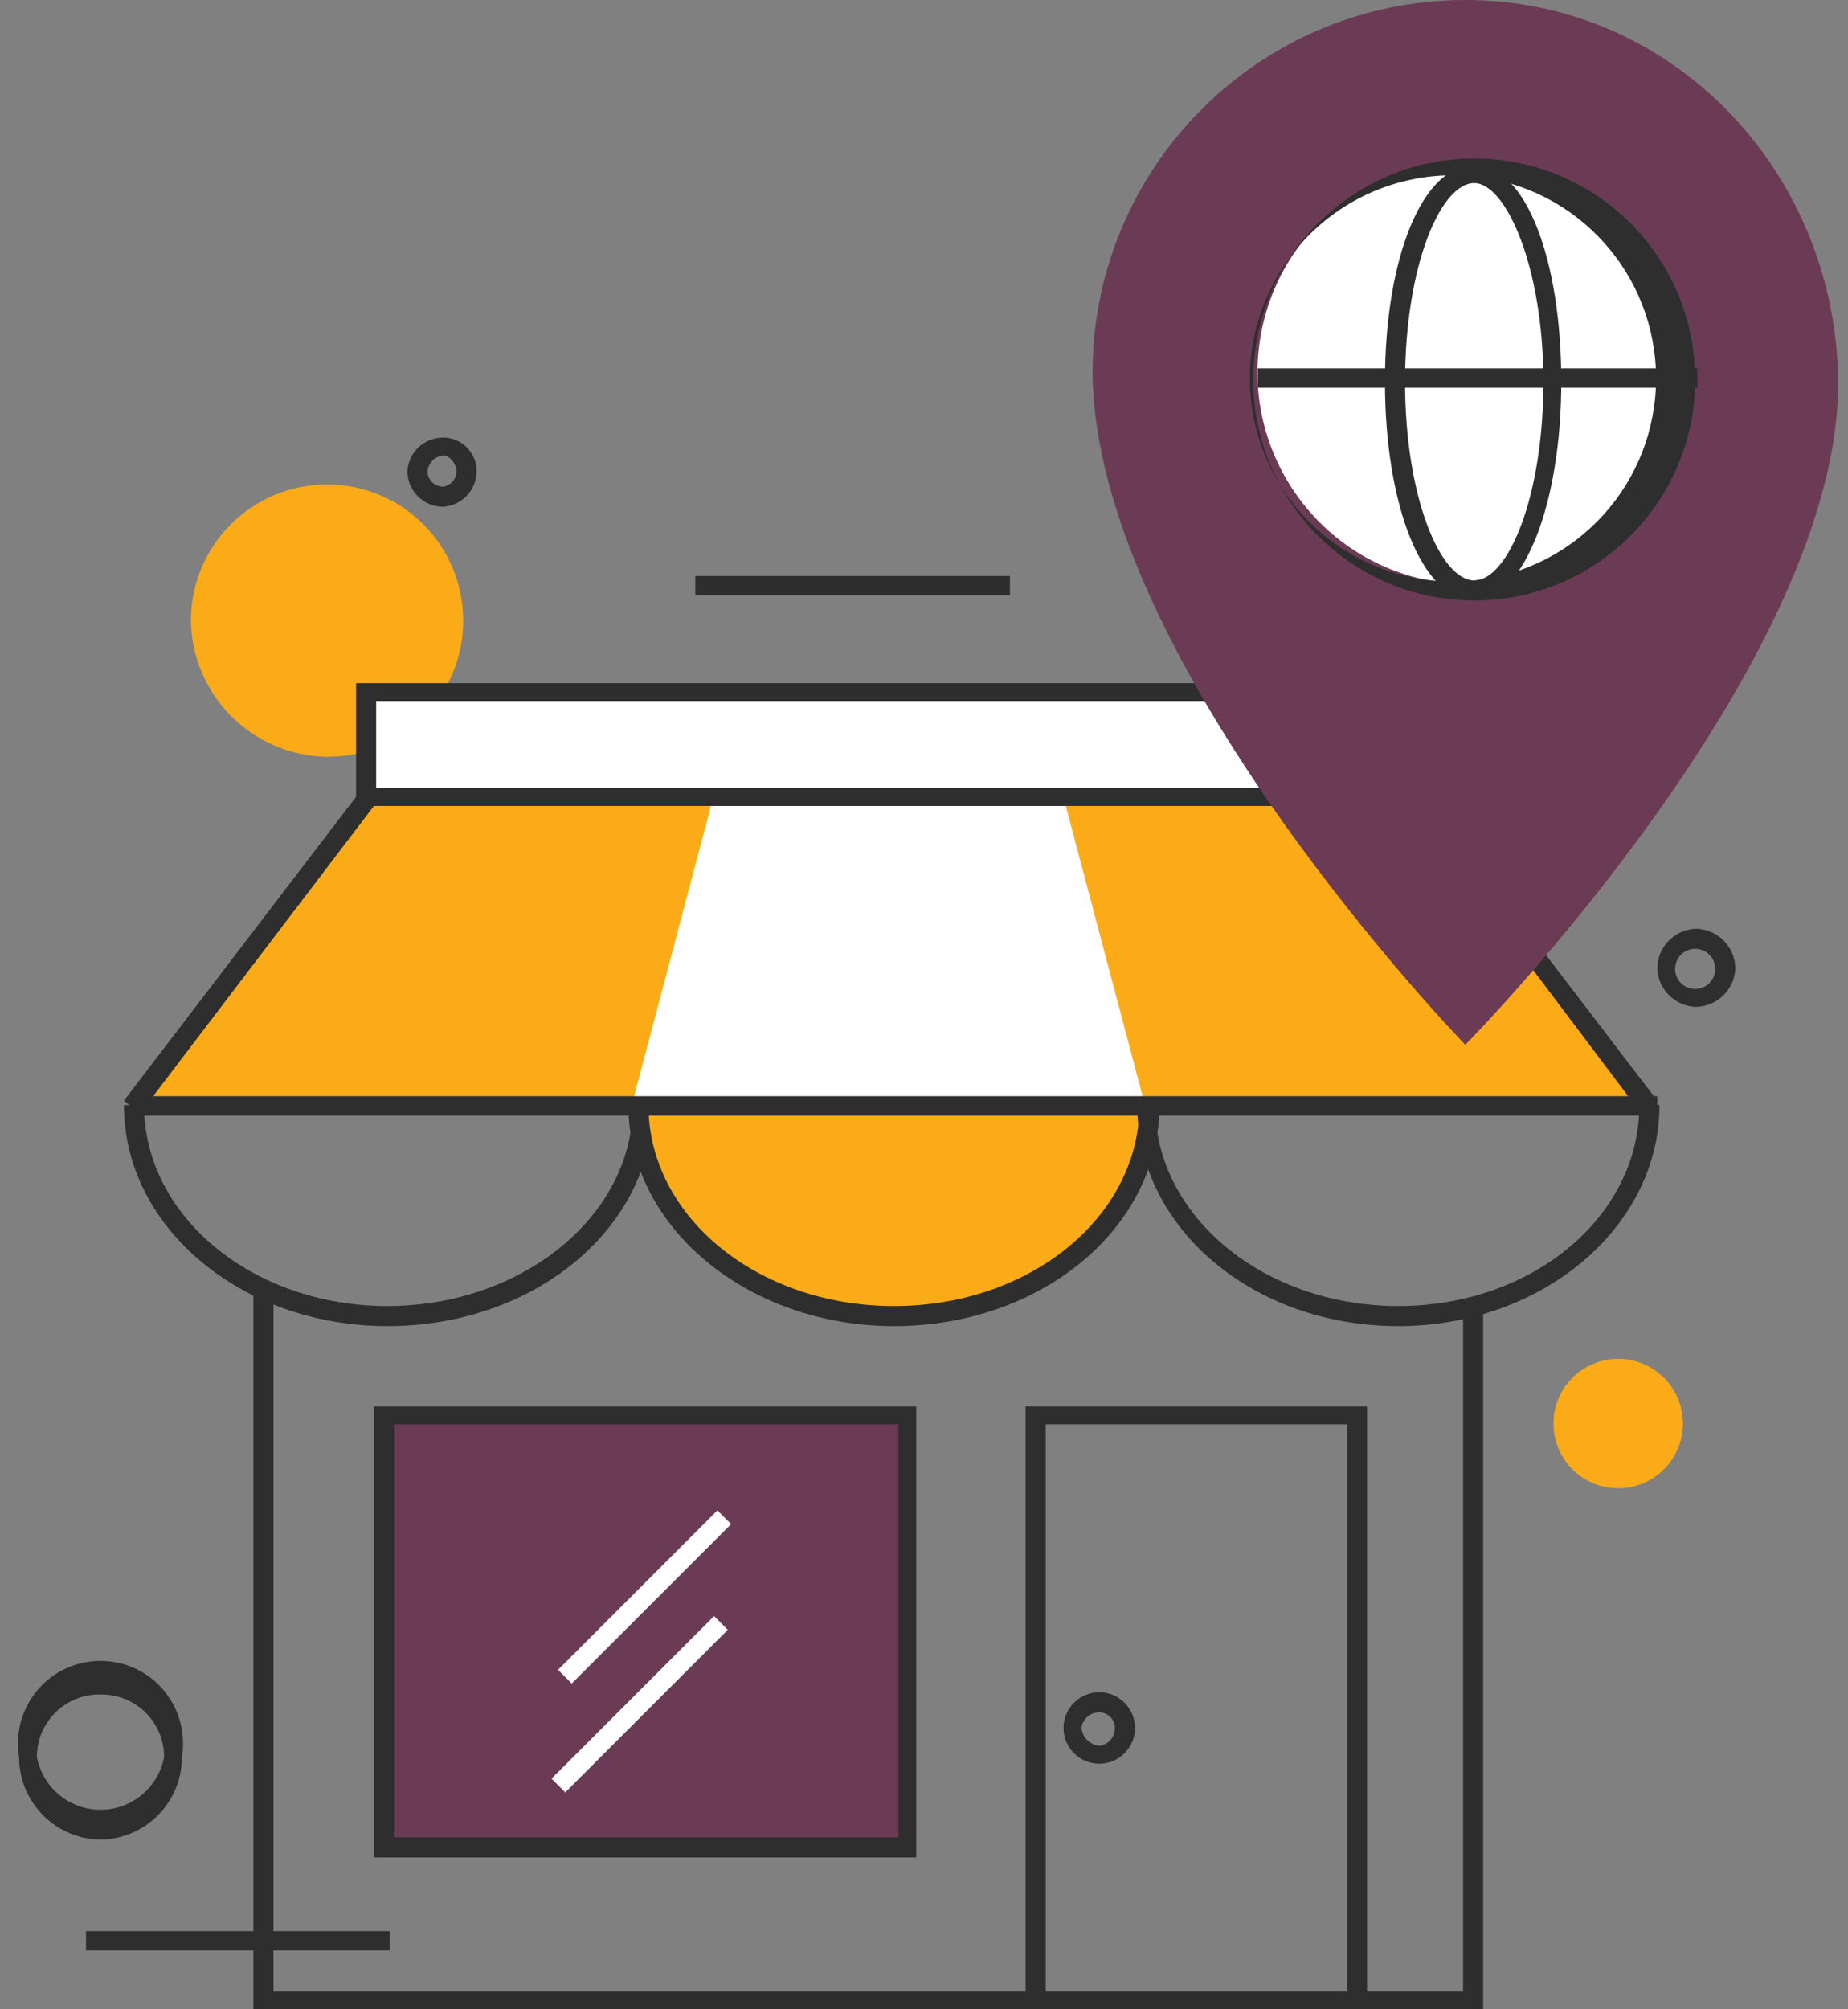
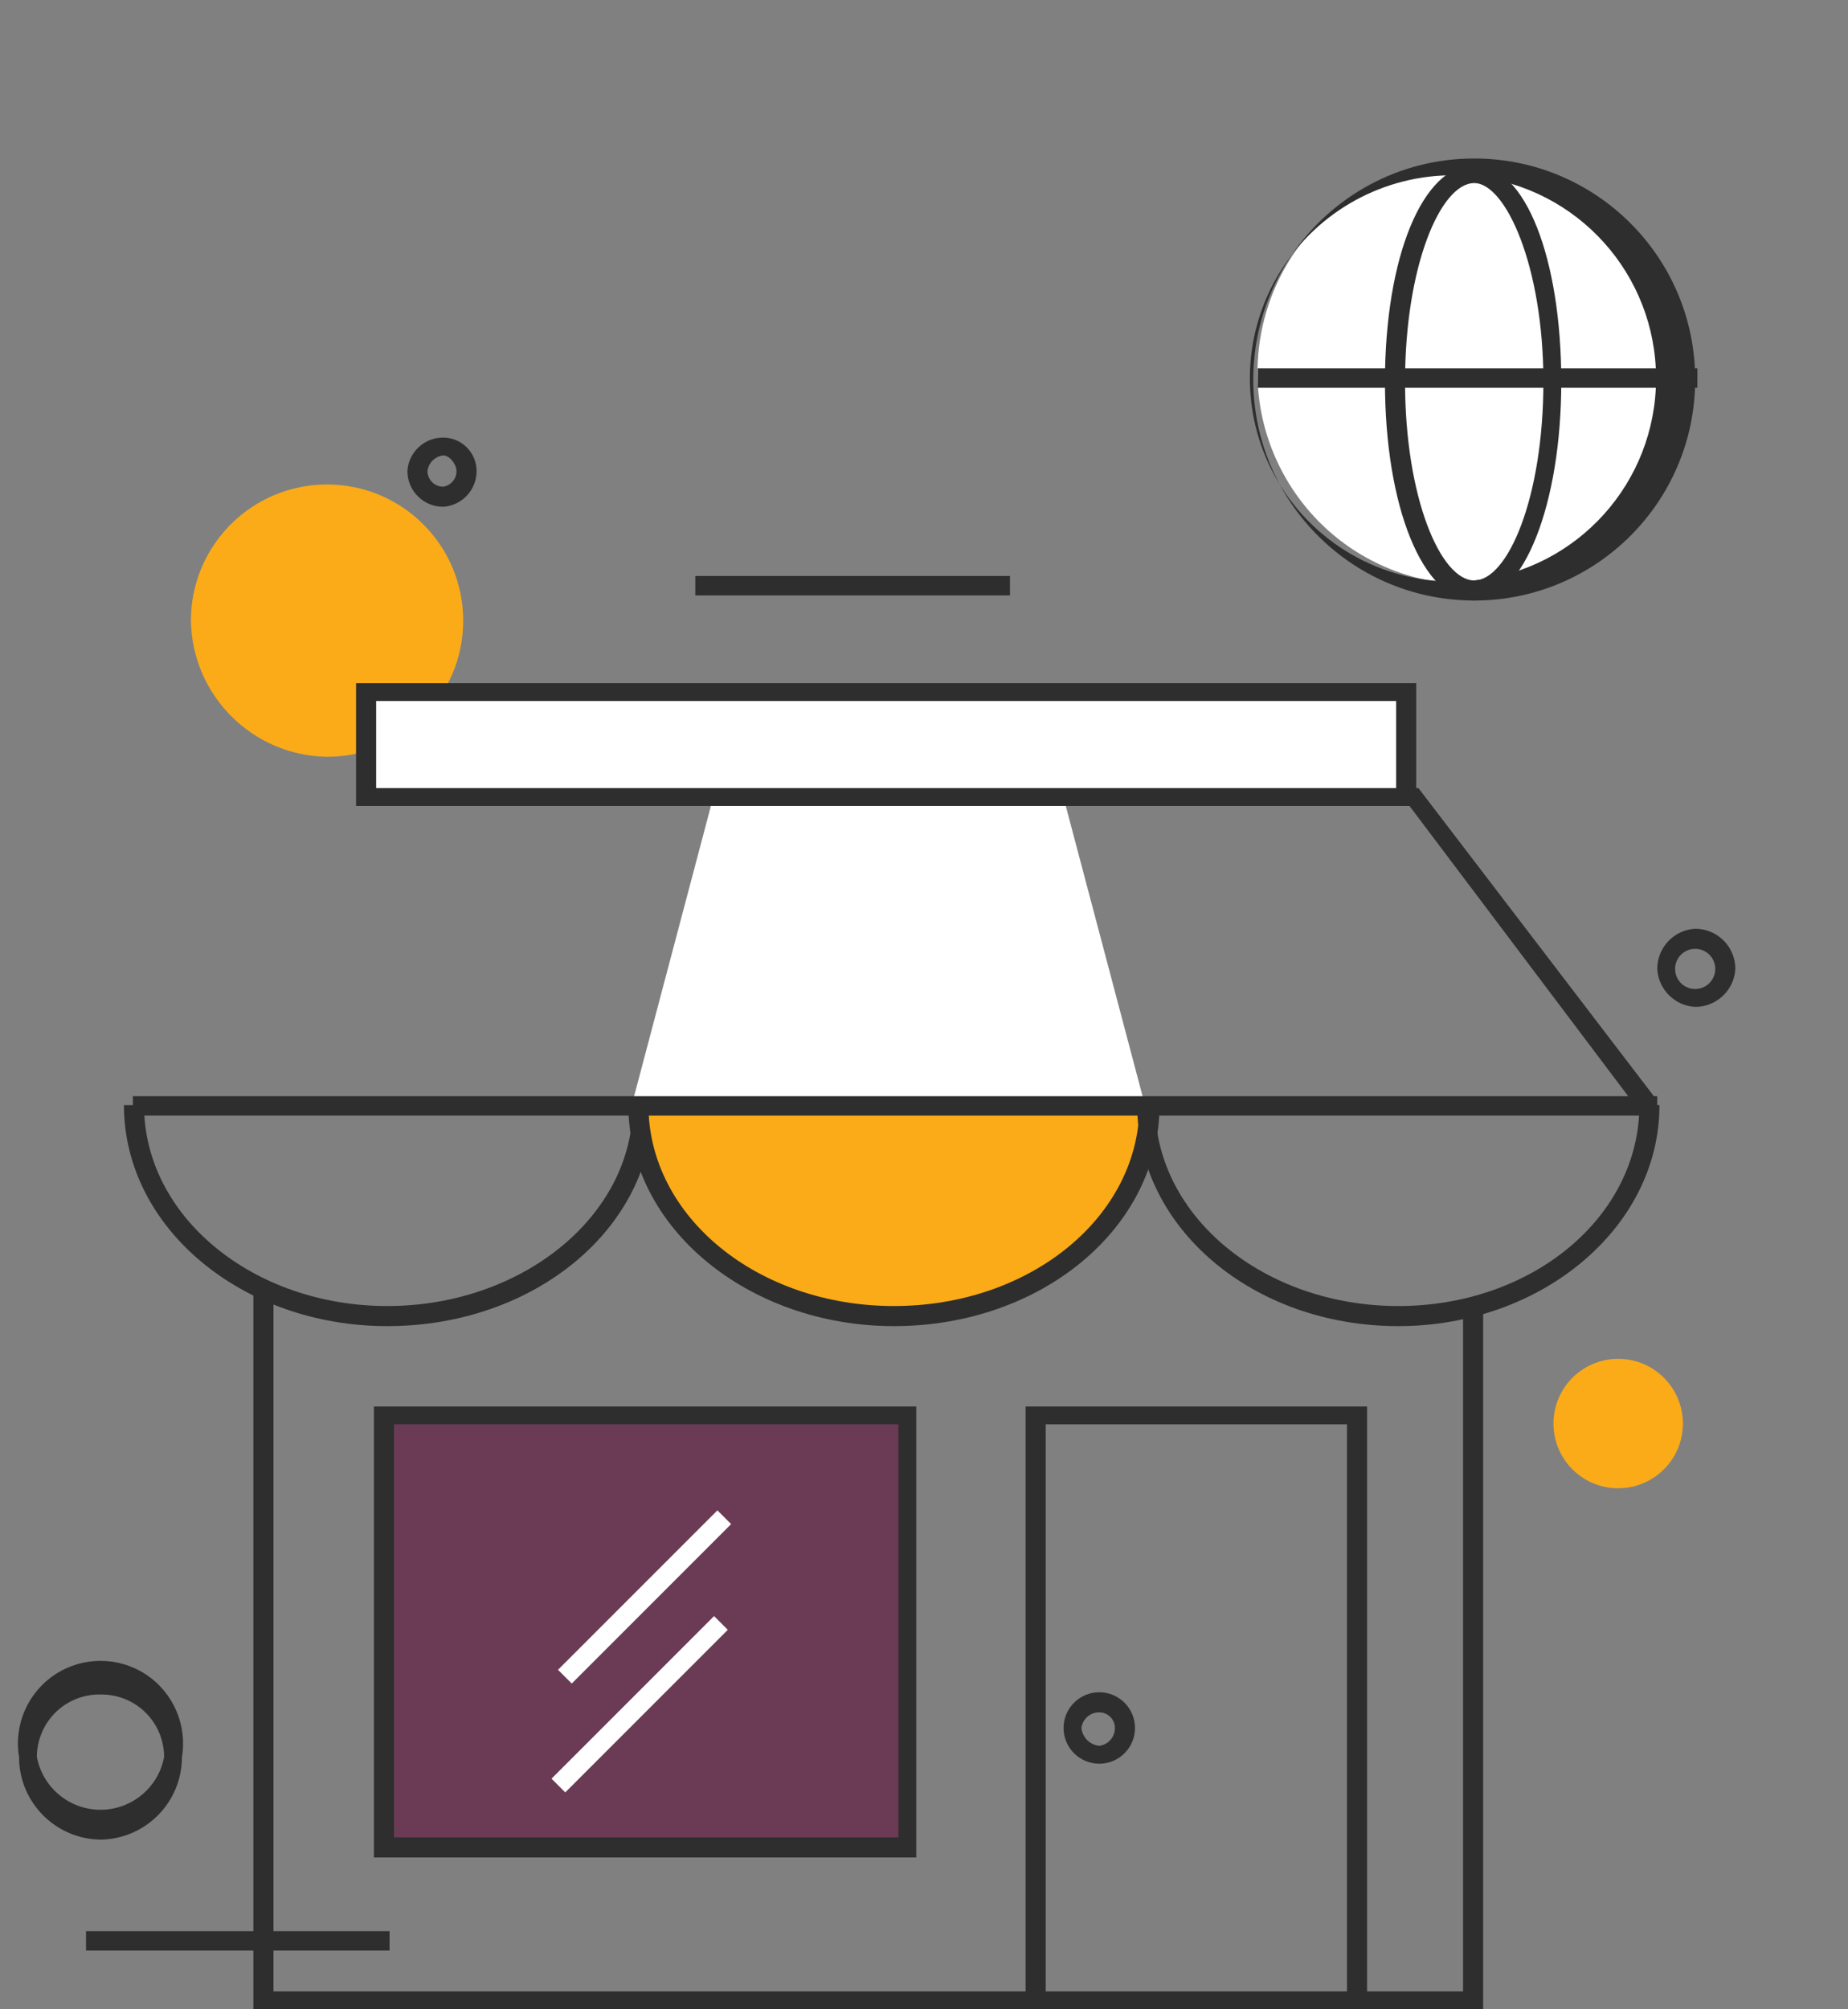
<svg xmlns="http://www.w3.org/2000/svg" width="46" height="50" viewBox="0 0 46 50" fill="none">
  <rect x="0" y="0" width="46" height="50" fill="#808080" stroke="none" />
  <path d="M36.918 50H6.307V32.167H6.807V49.556H36.418V32.667H36.918V50Z" fill="#2E2E2E" />
  <rect x="9.53" y="35.222" width="13.056" height="10.728" fill="#6B3B55" />
  <path fill-rule="evenodd" clip-rule="evenodd" d="M9.307 46.222H22.807V35H9.307V46.222ZM22.363 45.722H9.807V35.444H22.363V45.722Z" fill="#2E2E2E" />
-   <path d="M41.085 27.556L35.196 19.833H18.196H26.196H9.196L3.307 27.556H41.085Z" fill="#FBAB18" />
  <path d="M28.529 27.611L26.529 20.055H20.752H23.474H17.696L15.696 27.611H28.529Z" fill="white" />
-   <path d="M3.474 27.722L3.085 27.389L9.029 19.611H26.196V20.056H9.307L3.474 27.722Z" fill="#2E2E2E" />
  <path d="M40.863 27.722L35.085 20.056H18.196V19.611H35.307L41.252 27.389L40.863 27.722Z" fill="#2E2E2E" />
  <path d="M9.641 33C6.029 33 3.085 30.556 3.085 27.5H3.585C3.585 30.278 6.307 32.5 9.641 32.5C12.974 32.5 15.752 30.278 15.752 27.5H16.252C16.252 30.556 13.307 33 9.641 33Z" fill="#2E2E2E" />
  <path d="M28.585 27.5C28.585 30.389 25.752 32.778 22.252 32.778C18.752 32.778 15.918 30.389 15.918 27.5H28.585Z" fill="#FBAB18" />
  <path d="M22.252 33C18.641 33 15.641 30.556 15.641 27.5H16.141C16.141 30.278 18.863 32.5 22.252 32.5C25.641 32.5 28.363 30.278 28.363 27.5H28.863C28.863 30.556 25.918 33 22.252 33Z" fill="#2E2E2E" />
-   <path d="M34.807 33C31.196 33 28.307 30.556 28.307 27.5H28.752C28.752 30.278 31.474 32.5 34.807 32.5C38.141 32.5 40.807 30.278 40.807 27.5H41.307C41.307 30.556 38.363 33 34.807 33Z" fill="#2E2E2E" />
+   <path d="M34.807 33C31.196 33 28.307 30.556 28.307 27.5H28.752C28.752 30.278 31.474 32.5 34.807 32.5C38.141 32.5 40.807 30.278 40.807 27.5H41.307C41.307 30.556 38.363 33 34.807 33" fill="#2E2E2E" />
  <path d="M11.53 15.444C11.53 17.316 10.012 18.833 8.141 18.833C6.281 18.804 4.781 17.304 4.752 15.444C4.752 13.573 6.269 12.056 8.141 12.056C10.012 12.056 11.53 13.573 11.53 15.444Z" fill="#FBAB18" />
  <rect x="9.141" y="17.222" width="25.889" height="2.628" fill="white" />
  <path fill-rule="evenodd" clip-rule="evenodd" d="M8.863 20.056H35.252V17H8.863V20.056ZM34.752 19.611H9.363V17.444H34.752V19.611Z" fill="#2E2E2E" />
  <rect x="3.307" y="27.278" width="37.944" height="0.483" fill="#2E2E2E" />
  <path d="M34.029 49.889H33.529V35.444H26.029V49.889H25.529V35H34.029V49.889Z" fill="#2E2E2E" />
-   <path d="M45.752 9.278C45.585 4.167 41.585 0 36.474 0C31.35 0 27.196 4.154 27.196 9.278C27.252 16.5 36.474 26 36.474 26C36.474 26 45.974 16.389 45.752 9.278Z" fill="#6B3B55" />
  <ellipse cx="36.58" cy="9.265" rx="5.278" ry="5.278" transform="rotate(-76.8 36.58 9.265)" fill="white" />
  <path fill-rule="evenodd" clip-rule="evenodd" d="M34.474 9.5C34.474 12.611 35.418 14.944 36.696 14.944C37.918 14.944 38.863 12.556 38.863 9.5C38.863 6.444 37.974 4.111 36.696 4.111C35.418 4.111 34.474 6.389 34.474 9.5ZM34.974 9.5C34.974 6.611 35.863 4.556 36.696 4.556C37.474 4.556 38.418 6.611 38.418 9.5C38.418 12.389 37.529 14.444 36.696 14.444C35.863 14.444 34.974 12.389 34.974 9.5Z" fill="#2E2E2E" />
  <path fill-rule="evenodd" clip-rule="evenodd" d="M31.851 12.049C32.779 13.773 34.601 14.944 36.696 14.944C39.734 14.944 42.196 12.482 42.196 9.444C42.196 6.407 39.734 3.944 36.696 3.944C34.811 3.944 33.148 4.892 32.157 6.338C32.059 6.466 31.966 6.599 31.88 6.737C30.865 8.361 30.855 10.417 31.851 12.049ZM31.851 12.049C31.86 12.065 31.87 12.08 31.88 12.096C32.904 13.735 34.774 14.647 36.696 14.444C39.269 14.174 41.222 12.004 41.222 9.417C41.222 6.829 39.269 4.66 36.696 4.389C34.936 4.204 33.221 4.952 32.157 6.338C31.551 7.222 31.196 8.292 31.196 9.444C31.196 10.387 31.433 11.274 31.851 12.049Z" fill="#2E2E2E" />
  <rect x="31.307" y="9.167" width="10.944" height="0.483" fill="#2E2E2E" />
  <rect x="13.89" y="41.552" width="5.611" height="0.483" transform="rotate(-45 13.89 41.552)" fill="white" />
  <rect width="5.722" height="0.483" transform="matrix(0.707 -0.707 0.707 0.707 13.729 44.261)" fill="white" />
  <path fill-rule="evenodd" clip-rule="evenodd" d="M26.474 43C26.474 43.491 26.872 43.889 27.363 43.889C27.854 43.889 28.252 43.491 28.252 43C28.252 42.509 27.854 42.111 27.363 42.111C26.872 42.111 26.474 42.509 26.474 43ZM26.918 43C26.947 42.776 27.137 42.609 27.363 42.611C27.466 42.611 27.565 42.652 27.638 42.725C27.711 42.798 27.752 42.897 27.752 43C27.753 43.225 27.586 43.416 27.363 43.444C27.128 43.42 26.943 43.234 26.918 43Z" fill="#2E2E2E" />
  <path fill-rule="evenodd" clip-rule="evenodd" d="M0.474 43.722C0.474 44.858 1.394 45.778 2.529 45.778C3.643 45.748 4.53 44.836 4.529 43.722C4.663 42.918 4.308 42.11 3.626 41.664C2.943 41.218 2.061 41.218 1.378 41.664C0.695 42.11 0.34 42.918 0.474 43.722ZM1.393 42.602C1.697 42.309 2.107 42.152 2.529 42.167C2.942 42.167 3.338 42.331 3.629 42.622C3.921 42.914 4.085 43.31 4.085 43.722C3.942 44.484 3.277 45.035 2.502 45.035C1.727 45.035 1.062 44.484 0.918 43.722C0.918 43.3 1.09 42.896 1.393 42.602Z" fill="#2E2E2E" />
  <path fill-rule="evenodd" clip-rule="evenodd" d="M10.141 11.722C10.141 12.213 10.539 12.611 11.03 12.611C11.499 12.582 11.864 12.192 11.863 11.722C11.863 11.262 11.49 10.889 11.03 10.889C10.559 10.888 10.17 11.253 10.141 11.722ZM10.641 11.722C10.665 11.518 10.826 11.358 11.03 11.333C11.196 11.333 11.363 11.556 11.363 11.722C11.365 11.917 11.222 12.083 11.03 12.111C10.926 12.111 10.828 12.07 10.755 11.997C10.682 11.924 10.641 11.825 10.641 11.722Z" fill="#2E2E2E" />
  <rect x="17.307" y="14.333" width="7.833" height="0.483" fill="#2E2E2E" />
  <rect x="2.141" y="48.056" width="7.556" height="0.483" fill="#2E2E2E" />
  <path d="M41.863 35.722C41.719 36.484 41.054 37.035 40.279 37.035C39.505 37.035 38.839 36.484 38.696 35.722C38.576 35.086 38.849 34.44 39.389 34.082C39.929 33.724 40.63 33.724 41.17 34.082C41.709 34.44 41.983 35.086 41.863 35.722Z" fill="#FBAB18" />
  <path fill-rule="evenodd" clip-rule="evenodd" d="M41.252 24.111C41.279 24.621 41.686 25.028 42.196 25.056C42.727 25.056 43.167 24.642 43.196 24.111C43.196 23.559 42.748 23.111 42.196 23.111C41.666 23.141 41.251 23.58 41.252 24.111ZM41.696 24.111C41.696 23.835 41.92 23.611 42.196 23.611C42.329 23.611 42.456 23.664 42.55 23.758C42.644 23.851 42.696 23.979 42.696 24.111C42.696 24.387 42.472 24.611 42.196 24.611C41.92 24.611 41.696 24.387 41.696 24.111Z" fill="#2E2E2E" />
</svg>